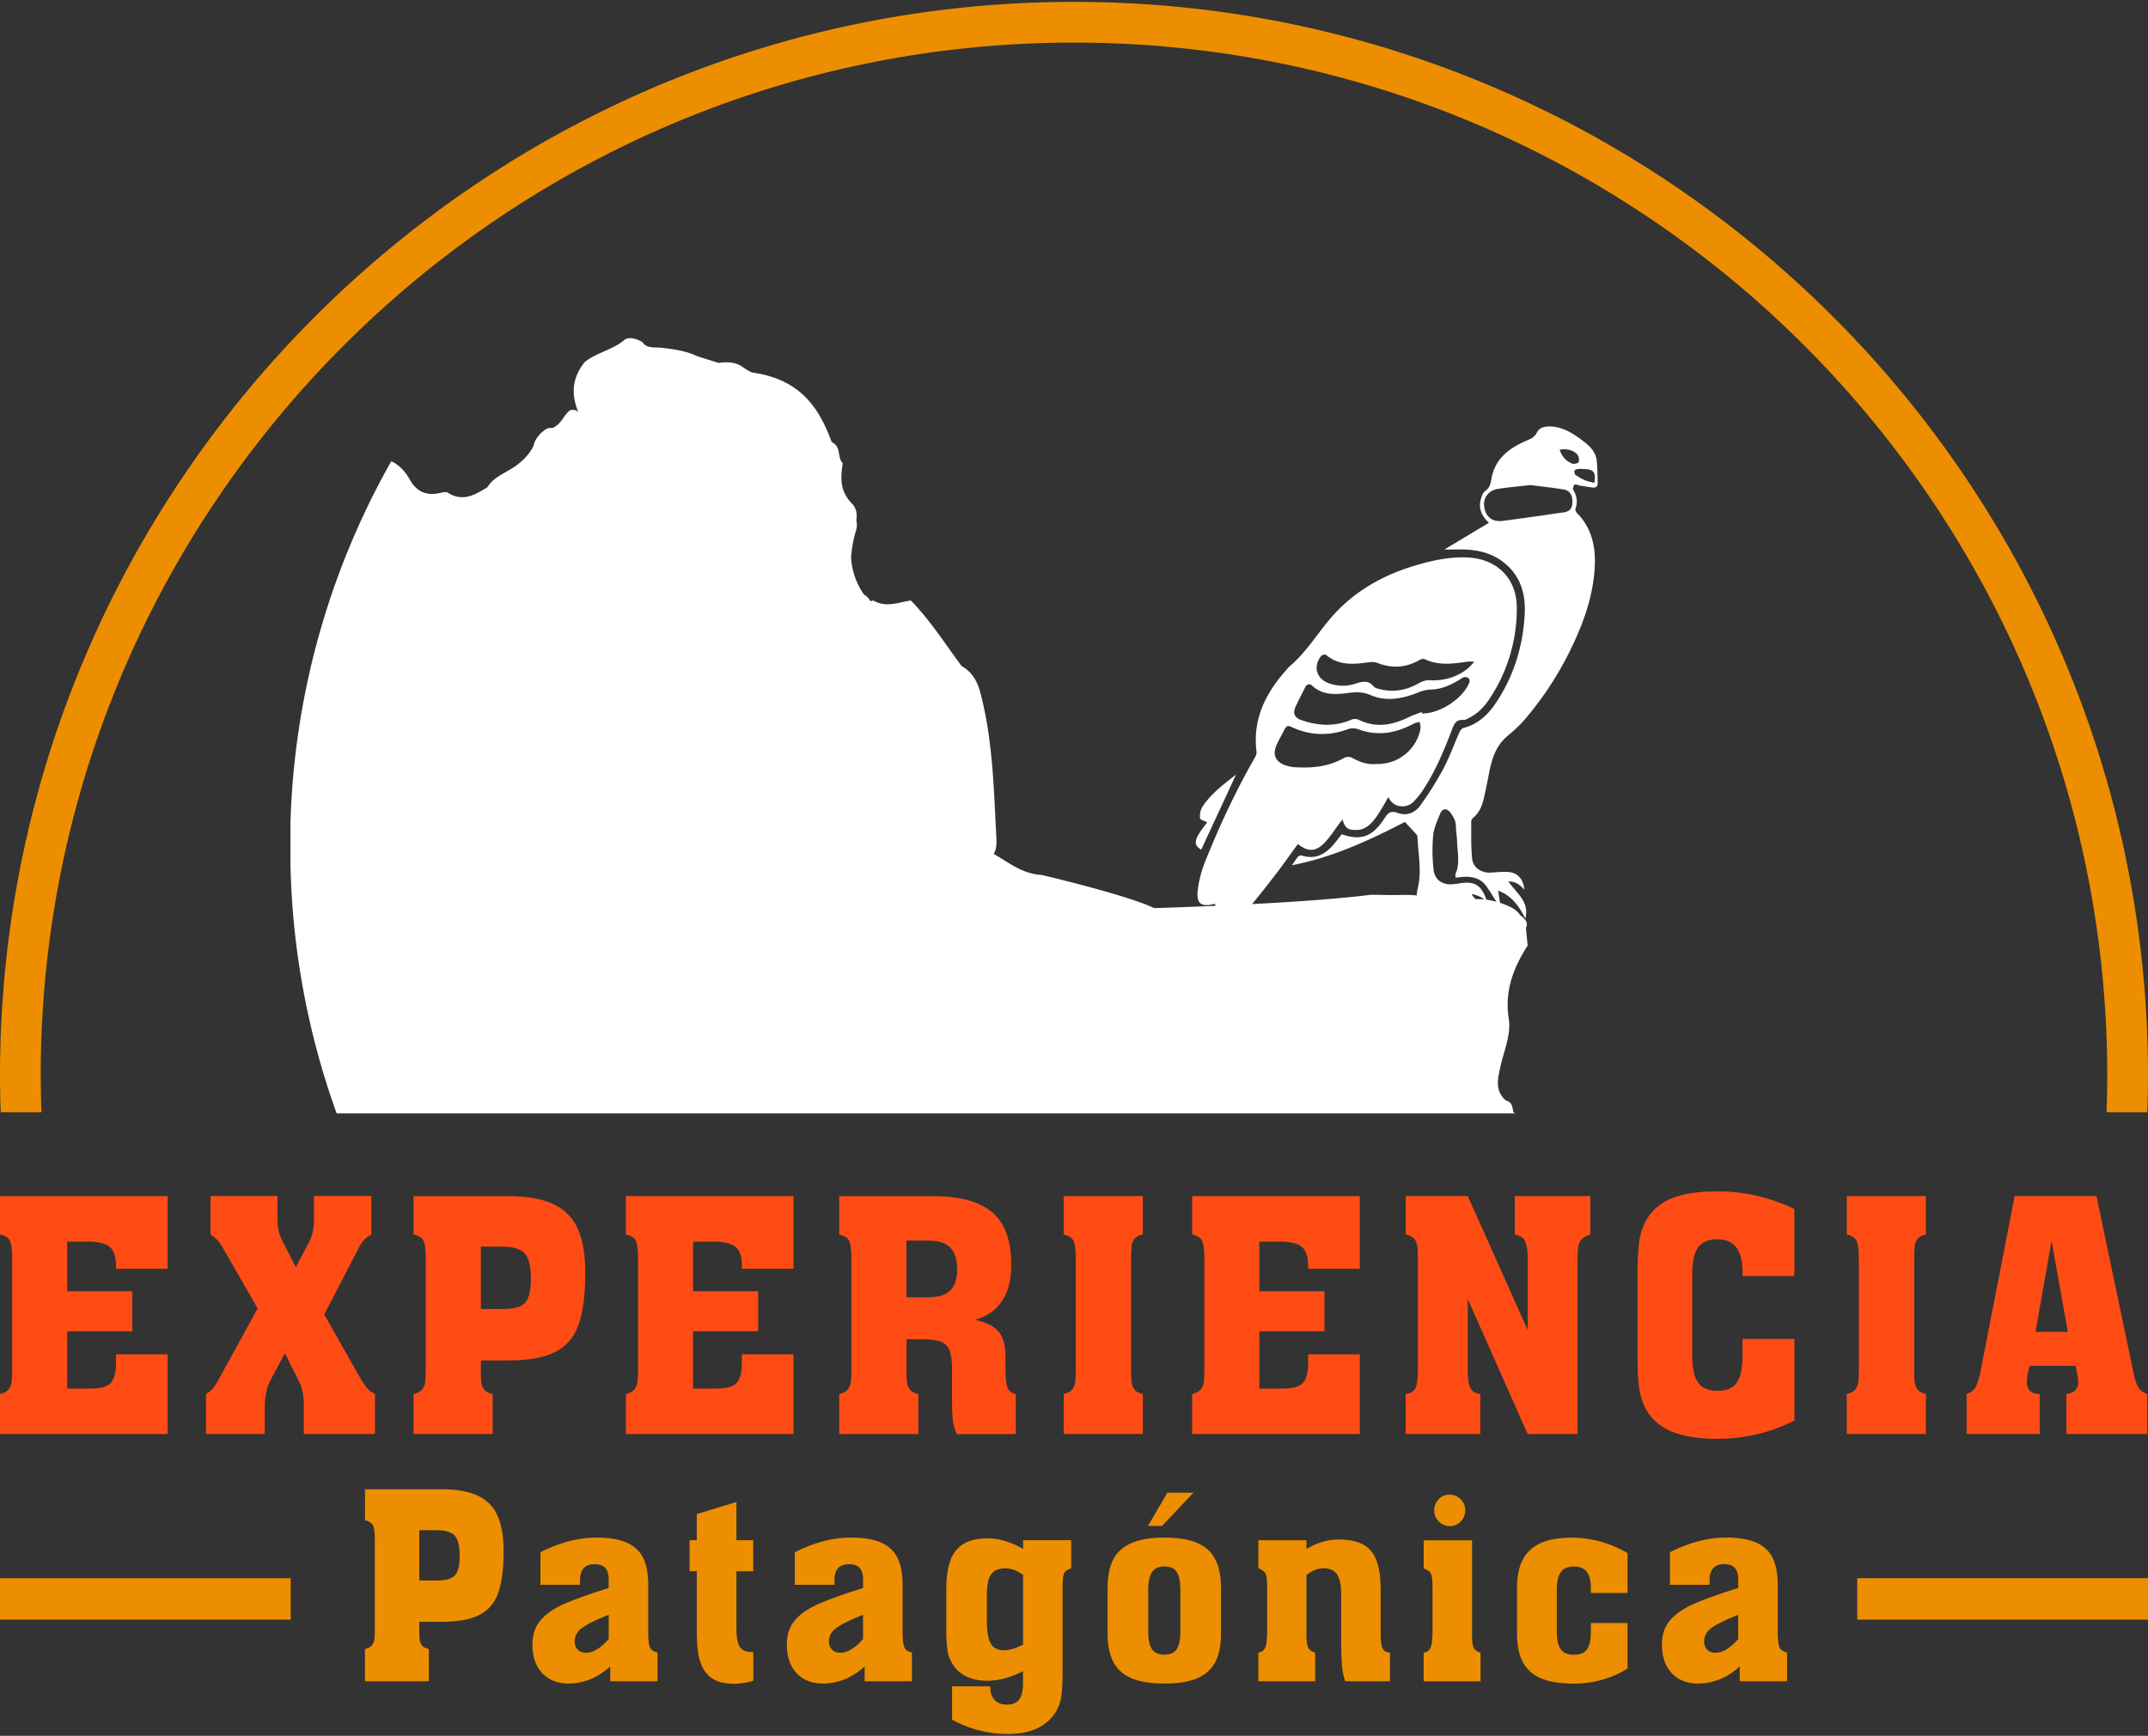
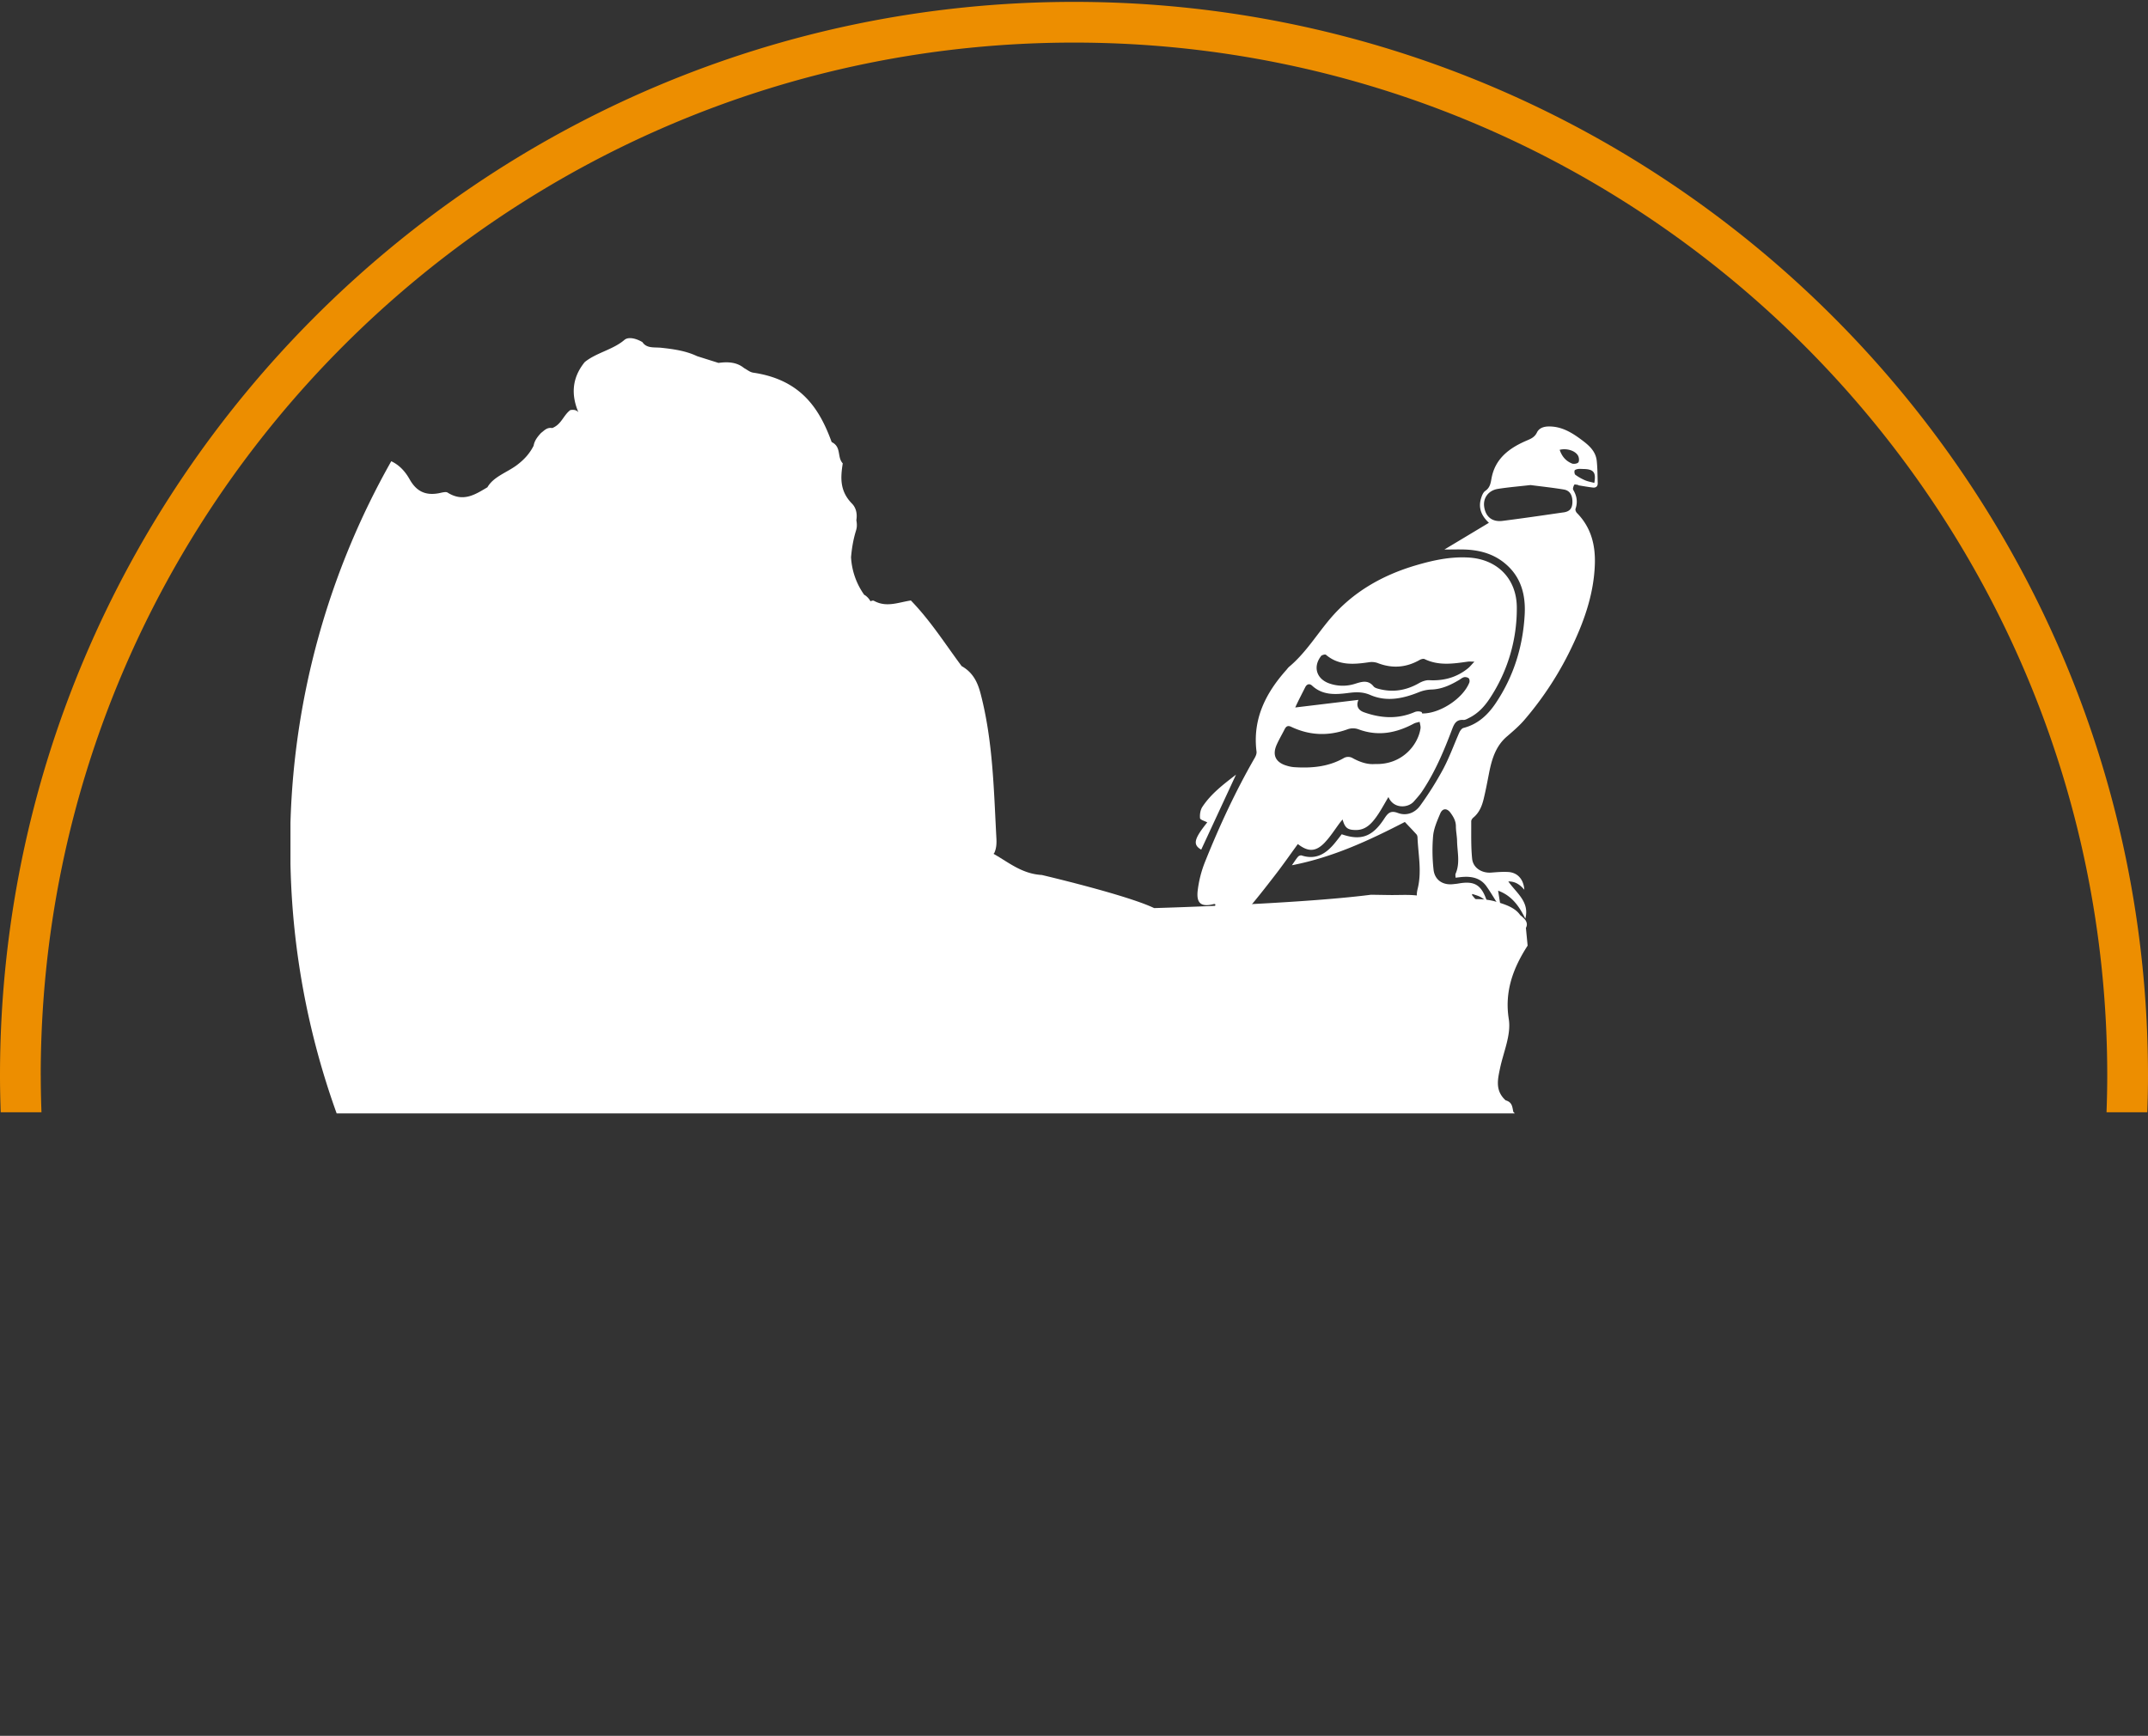
<svg xmlns="http://www.w3.org/2000/svg" width="120" height="97" fill="none">
  <rect width="100%" height="100%" fill="#333333" stroke="none" />
-   <path d="M74.023 47.066c.313-.332.558-.727.834-1.094.042-.056.088-.106.147-.181.133.476.283.588.74.59.537.006.863-.342 1.139-.724.248-.342.446-.724.684-1.12.273.66 1.085.639 1.43.238.15-.174.307-.342.436-.532.718-1.066 1.218-2.242 1.67-3.44.123-.326.227-.606.655-.574.107.008.227-.07.334-.123.486-.246.847-.636 1.139-1.083a9.072 9.072 0 0 0 1.507-5.062c0-1.606-1.07-2.702-2.673-2.804-1.026-.064-2.004.15-2.975.436-1.87.553-3.514 1.489-4.784 2.988-.756.893-1.368 1.908-2.28 2.673-.061.05-.107.117-.16.179-1.163 1.302-1.898 2.758-1.668 4.573.013.115-.048.254-.11.36-1.063 1.848-1.956 3.775-2.75 5.75a6.362 6.362 0 0 0-.43 1.668c-.078.719.222.914.922.73.016-.003.035.01.072.024-.019.08-.032.168-.061.248-.1.262-.04.49.15.687.197.209.446.254.683.126.303-.163.629-.332.848-.58.599-.682 1.157-1.4 1.713-2.12.438-.566.847-1.154 1.27-1.734.58.451 1.007.44 1.512-.091l.006-.008zm-.233-10.397c.051-.067.24-.118.284-.08.719.611 1.547.542 2.392.419a.985.985 0 0 1 .492.04c.817.32 1.598.262 2.36-.174.077-.042.203-.077.272-.042.786.38 1.596.256 2.408.141.094-.013.19 0 .372 0-.153.158-.24.273-.35.364-.634.518-1.363.716-2.176.673-.187-.01-.403.07-.572.166-.71.406-1.454.53-2.245.32-.104-.026-.23-.063-.291-.14-.302-.375-.65-.266-1.021-.15a2.253 2.253 0 0 1-1.47-.022c-.698-.254-.901-.922-.452-1.51l-.003-.005zm-1.43 2.865c.171-.382.37-.754.556-1.128.094-.187.246-.222.39-.088.591.545 1.308.497 2.013.406.43-.056.807-.072 1.235.112.917.398 1.836.2 2.731-.163.214-.085.455-.136.685-.142.572-.018 1.06-.248 1.54-.531.093-.056.184-.137.285-.158.08-.019.2.01.26.064.045.043.056.171.029.24-.356.893-1.652 1.738-2.63 1.722a2.188 2.188 0 0 0-.032-.078c-.23.089-.468.163-.687.27-.928.463-1.863.64-2.844.155a.519.519 0 0 0-.39 0c-.946.407-1.89.348-2.833.011-.332-.118-.45-.371-.308-.692zm-.532 3.236c-.574-.192-.753-.59-.507-1.149.133-.3.302-.585.451-.88.083-.16.182-.213.361-.127 1.035.491 2.088.529 3.167.133a.9.9 0 0 1 .575 0c1.096.414 2.117.222 3.111-.313.099-.053.217-.066.323-.098.02.123.065.25.049.369-.137.922-1.03 2.039-2.532 1.988-.42.04-.844-.104-1.242-.32a.497.497 0 0 0-.532 0c-.86.483-1.799.56-2.759.496a1.856 1.856 0 0 1-.465-.101v.002z" fill="#fff" />
+   <path d="M74.023 47.066c.313-.332.558-.727.834-1.094.042-.056.088-.106.147-.181.133.476.283.588.74.59.537.006.863-.342 1.139-.724.248-.342.446-.724.684-1.12.273.66 1.085.639 1.43.238.15-.174.307-.342.436-.532.718-1.066 1.218-2.242 1.67-3.44.123-.326.227-.606.655-.574.107.008.227-.07.334-.123.486-.246.847-.636 1.139-1.083a9.072 9.072 0 0 0 1.507-5.062c0-1.606-1.07-2.702-2.673-2.804-1.026-.064-2.004.15-2.975.436-1.87.553-3.514 1.489-4.784 2.988-.756.893-1.368 1.908-2.28 2.673-.061.05-.107.117-.16.179-1.163 1.302-1.898 2.758-1.668 4.573.013.115-.048.254-.11.36-1.063 1.848-1.956 3.775-2.75 5.75a6.362 6.362 0 0 0-.43 1.668c-.078.719.222.914.922.73.016-.003.035.01.072.024-.019.08-.032.168-.061.248-.1.262-.04.49.15.687.197.209.446.254.683.126.303-.163.629-.332.848-.58.599-.682 1.157-1.4 1.713-2.12.438-.566.847-1.154 1.27-1.734.58.451 1.007.44 1.512-.091l.006-.008zm-.233-10.397c.051-.067.24-.118.284-.08.719.611 1.547.542 2.392.419a.985.985 0 0 1 .492.04c.817.32 1.598.262 2.36-.174.077-.042.203-.077.272-.042.786.38 1.596.256 2.408.141.094-.013.19 0 .372 0-.153.158-.24.273-.35.364-.634.518-1.363.716-2.176.673-.187-.01-.403.07-.572.166-.71.406-1.454.53-2.245.32-.104-.026-.23-.063-.291-.14-.302-.375-.65-.266-1.021-.15a2.253 2.253 0 0 1-1.47-.022c-.698-.254-.901-.922-.452-1.51l-.003-.005zm-1.43 2.865c.171-.382.37-.754.556-1.128.094-.187.246-.222.39-.088.591.545 1.308.497 2.013.406.43-.056.807-.072 1.235.112.917.398 1.836.2 2.731-.163.214-.085.455-.136.685-.142.572-.018 1.06-.248 1.54-.531.093-.056.184-.137.285-.158.08-.019.2.01.26.064.045.043.056.171.029.24-.356.893-1.652 1.738-2.63 1.722a2.188 2.188 0 0 0-.032-.078a.519.519 0 0 0-.39 0c-.946.407-1.89.348-2.833.011-.332-.118-.45-.371-.308-.692zm-.532 3.236c-.574-.192-.753-.59-.507-1.149.133-.3.302-.585.451-.88.083-.16.182-.213.361-.127 1.035.491 2.088.529 3.167.133a.9.9 0 0 1 .575 0c1.096.414 2.117.222 3.111-.313.099-.053.217-.066.323-.098.02.123.065.25.049.369-.137.922-1.03 2.039-2.532 1.988-.42.04-.844-.104-1.242-.32a.497.497 0 0 0-.532 0c-.86.483-1.799.56-2.759.496a1.856 1.856 0 0 1-.465-.101v.002z" fill="#fff" />
  <path d="M88.17 27.119c.272.043.542.093.818.125.163.02.275-.061.27-.24-.011-.42-.011-.845-.056-1.262-.06-.545-.455-.874-.858-1.173-.543-.404-1.112-.748-1.826-.738-.278.003-.537.088-.657.34-.134.278-.367.36-.615.467-.954.415-1.732 1.008-1.925 2.115-.048.27-.09.505-.344.678-.118.08-.188.26-.233.407-.168.534.008.978.436 1.376-.845.508-1.668 1.003-2.489 1.494.399 0 .78-.013 1.163 0 .805.032 1.558.233 2.197.754.914.743 1.187 1.756 1.128 2.868-.096 1.788-.61 3.456-1.612 4.953-.44.66-1.002 1.189-1.81 1.395-.09.024-.178.144-.224.24-.304.685-.556 1.395-.906 2.053a18.23 18.23 0 0 1-1.285 2.045c-.292.406-.762.596-1.254.411-.403-.152-.553.011-.754.318-.665 1.024-1.31 1.243-2.378.874-.12.155-.241.313-.367.468-.486.599-1.053.984-1.873.716-.056-.018-.158.022-.198.067-.112.131-.203.278-.345.481 2.31-.449 4.335-1.4 6.31-2.419.23.244.442.463.647.69.038.04.057.107.06.163.037.954.248 1.9.013 2.863-.15.606.016.815.644.855.665.043 1.29.115 1.721.767v-.845c.767.238 1.192.762 1.465 1.45.213-.295.219-.57-.016-.894-.246-.336-.521-.65-.786-.97l.024-.056c.147.053.3.09.436.16.13.067.245.166.385.265-.308-.94-.695-1.173-1.62-1.005-.088.016-.18.021-.267.032-.588.07-1.046-.235-1.104-.826a9.635 9.635 0 0 1-.022-1.881c.043-.425.23-.842.398-1.243.129-.305.38-.302.573-.038.165.228.301.457.301.76 0 .267.06.537.065.804.01.612.181 1.235-.08 1.836-.027.062-.003.144-.003.227.168-.018.294-.037.425-.045.516-.032.983.08 1.299.524.251.355.47.735.705 1.104l.08-.022-.133-.836c.772.28 1.184.882 1.52 1.566.25-.949-.5-1.433-.95-2.082.39-.006.654.181.895.465-.04-.58-.372-.957-.888-.992-.315-.021-.639.008-.957.032-.523.043-1.018-.256-1.071-.775-.07-.692-.046-1.395-.051-2.093 0-.066.056-.152.112-.2.337-.275.49-.655.585-1.056.118-.484.209-.975.305-1.465.15-.753.366-1.472.978-2.004.34-.294.687-.588.979-.925a18.382 18.382 0 0 0 2.747-4.271c.655-1.4 1.144-2.854 1.2-4.42.04-1.091-.208-2.08-1-2.885-.053-.053-.1-.168-.08-.23.129-.376.078-.718-.125-1.06-.04-.068.01-.207.059-.292.016-.027.15.005.227.019l-.008.016zm.288-.912c.578.011.714.19.61.778-.193-.053-.366-.08-.524-.15a2.748 2.748 0 0 1-.532-.302c-.05-.037-.067-.168-.045-.238.013-.045.123-.077.195-.088.096-.013.198 0 .296 0zm-1.114 2.425c-1.133.165-2.267.331-3.402.475-.583.073-.947-.23-1.027-.79-.07-.487.235-.912.767-.998.588-.093 1.187-.141 1.82-.214.6.078 1.233.145 1.86.249.34.056.492.318.482.719-.011.34-.145.508-.5.561v-.002zm.468-2.735c-.343-.139-.559-.403-.68-.761.396-.102.88.05 1.03.334.056.101.072.296.013.369-.061.074-.262.101-.363.061v-.003zM67.108 47.477c.655-1.411 1.3-2.8 1.943-4.19-.695.537-1.392 1.063-1.876 1.795-.115.174-.155.43-.134.64.011.09.265.157.404.232-.743.927-.82 1.245-.34 1.523h.003z" fill="#fff" />
  <path d="M2.275 60.104C2.275 28.276 28.17 2.38 59.999 2.38c31.827 0 57.724 25.894 57.724 57.724 0 .687-.016 1.368-.04 2.05h2.277c.024-.682.04-1.363.04-2.05C119.997 27.02 93.082.105 59.999.105 26.915.105 0 27.02 0 60.104c0 .687.016 1.368.04 2.05h2.277a58.01 58.01 0 0 1-.04-2.05h-.002z" fill="#ED8E00" />
-   <path d="M75.744 86.249v.014c0-.003.006-.006.009-.009h-.006v-.002l-.003-.003zM75.745 86.266v-.004l-.004.004h.004z" fill="#000" />
  <path d="M84.546 62.138c-.062-.252-.043-.543-.43-.65-.597-.537-.447-1.16-.316-1.788.192-.92.63-1.868.489-2.756-.24-1.518.224-2.82 1.053-4.102l-.096-.992c.09-.16.059-.315-.046-.462a2.384 2.384 0 0 0-.272-.252c-.278-.406-.794-.588-1.363-.753-1.267-.372-2.593.155-3.86-.233-.665-.203-1.382-.125-2.087-.136l-1.024-.016c-4.105.526-12.116.746-12.116.746-1.55-.743-6.278-1.85-6.278-1.85-1.11-.064-1.842-.7-2.68-1.173l-.009-.016c.013-.02.032-.035.043-.056.12-.268.125-.546.11-.821-.145-2.697-.19-5.404-.88-8.059-.155-.593-.398-1.175-1.061-1.547-.92-1.235-1.732-2.529-2.836-3.667-.681.099-1.358.409-2.058.021-.05-.03-.126-.01-.198.024a.99.99 0 0 0-.31-.342l-.035-.013c-.008-.008-.01-.019-.02-.027a3.992 3.992 0 0 1-.722-2.08c.042-.486.12-.97.267-1.453a1.36 1.36 0 0 0 .053-.23 1.323 1.323 0 0 0-.024-.385c.059-.345-.008-.687-.24-.925-.7-.713-.642-1.46-.519-2.253-.331-.353-.056-.917-.62-1.19-.682-1.884-1.73-3.487-4.383-3.878-.182-.026-.34-.165-.508-.254-.404-.334-.9-.363-1.43-.29l-1.198-.378c-.614-.294-1.304-.393-1.99-.467-.391-.043-.821.05-1.062-.316-.315-.19-.772-.326-1.008-.123-.641.55-1.58.714-2.218 1.24l-.005.006c-.72.895-.751 1.836-.345 2.8-.08-.106-.209-.165-.452-.127-.395.296-.489.796-1.01 1.005-.302-.051-.446.141-.628.275-.198.214-.369.436-.412.71-.21.418-.502.757-.93 1.08-.548.415-1.312.647-1.652 1.244-.681.403-1.347.852-2.229.294-.093-.06-.318.005-.476.037-.85.163-1.312-.193-1.643-.78-.246-.434-.567-.792-1.024-1.006a43.575 43.575 0 0 0-5.631 20.201v2.294a43.699 43.699 0 0 0 2.581 13.949h65.82c-.026-.024-.05-.05-.077-.078l-.005-.002zm-8.503-11.84s.006-.011.006-.017c0 .006-.003.01-.006.016z" fill="#fff" />
-   <path d="M0 80.131v-2.237c.198-.04.347-.115.449-.222a.745.745 0 0 0 .192-.398c.027-.158.04-.412.04-.76v-6.15c0-.478-.037-.81-.112-.999-.075-.19-.264-.315-.569-.38v-2.148h9.365v4.062H6.481v-.139c0-.523-.117-.884-.35-1.082-.232-.198-.646-.297-1.24-.297H3.755v2.777H7.39v2.237H3.755v3.197H5.1c.537 0 .9-.107 1.093-.318.192-.214.288-.583.288-1.115v-.48h2.884v4.455H0v-.003zM11.509 80.131v-2.237c.251-.128.465-.36.647-.7l2.237-4.079-1.949-3.397c-.187-.337-.414-.577-.681-.716v-2.168h3.74v1.328c0 .43.095.837.288 1.214l.735 1.432.75-1.416c.175-.345.263-.754.263-1.232V66.83h3.207V69c-.267.11-.494.337-.681.682l-1.949 3.774 2.018 3.565c.158.257.286.444.388.564.101.12.243.222.425.31v2.237h-3.975v-1.686c0-.508-.115-.976-.34-1.406l-.716-1.417-.77 1.433c-.237.444-.357.967-.357 1.571v1.502h-3.277l-.003.003zM26.861 76.515c0 .35.011.604.035.764a.74.74 0 0 0 .18.398c.096.107.245.18.448.22v2.237h-4.42v-2.237c.197-.04.347-.115.449-.222a.746.746 0 0 0 .192-.398c.027-.158.04-.412.04-.76v-6.15c0-.478-.037-.81-.112-1-.075-.189-.265-.315-.57-.379V66.84h5.269c1.042 0 1.879.145 2.512.433.63.289 1.093.743 1.38 1.366.288.623.432 1.451.432 2.48 0 1.225-.123 2.184-.366 2.884-.246.7-.676 1.211-1.296 1.535-.62.323-1.508.483-2.66.483h-1.51v.498l-.003-.003zm0-3.365h1.155c.425 0 .754-.043.984-.131a.876.876 0 0 0 .502-.497c.104-.246.158-.599.158-1.067 0-.692-.118-1.165-.35-1.416-.233-.252-.658-.377-1.275-.377h-1.17v3.485l-.003.003zM34.965 80.131v-2.237c.198-.04.348-.115.45-.222a.745.745 0 0 0 .192-.398c.026-.158.04-.412.04-.76v-6.15c0-.478-.038-.81-.112-.999-.075-.19-.265-.315-.57-.38v-2.148h9.366v4.062h-2.884v-.139c0-.523-.118-.884-.35-1.082-.233-.198-.647-.297-1.24-.297H38.72v2.777h3.635v2.237H38.72v3.197h1.344c.537 0 .9-.107 1.093-.318.193-.214.289-.583.289-1.115v-.48h2.884v4.455h-9.366v-.003zM50.641 76.515c0 .35.01.604.035.764a.74.74 0 0 0 .179.398c.096.107.246.18.45.22v2.237h-4.422v-2.237c.198-.04.348-.115.45-.222a.746.746 0 0 0 .192-.398 5.08 5.08 0 0 0 .04-.76v-6.15c0-.478-.038-.81-.112-1-.075-.189-.265-.315-.57-.379V66.84h5.226c1.502 0 2.608.3 3.32.901.71.601 1.066 1.58 1.066 2.935 0 .826-.171 1.502-.516 2.023-.345.521-.845.871-1.502 1.053.641.147 1.082.372 1.328.682.246.31.366.777.366 1.406v.716c0 .454.038.778.11.973.072.195.23.318.468.371v2.237h-3.293a2.522 2.522 0 0 1-.228-.817c-.029-.284-.042-.66-.042-1.131v-1.703c0-.425-.043-.756-.126-.991a.835.835 0 0 0-.462-.503c-.225-.099-.559-.15-1-.15h-.951v1.68l-.006-.006zm0-4.02h1.206c.558 0 .97-.123 1.232-.372.262-.248.393-.644.393-1.192 0-.548-.131-.96-.388-1.218-.26-.26-.66-.388-1.203-.388h-1.24v3.173-.003zM63.19 76.515c0 .35.01.601.035.759a.797.797 0 0 0 .173.398c.094.107.241.182.447.222v2.237h-4.421v-2.237c.203-.04.353-.115.449-.222a.776.776 0 0 0 .184-.398c.027-.158.04-.412.04-.76v-6.15c0-.478-.037-.81-.114-.999-.075-.19-.262-.315-.559-.38v-2.148h4.42v2.149c-.202.04-.352.114-.446.221a.752.752 0 0 0-.173.407 6.226 6.226 0 0 0-.035.75v6.15zM66.6 80.131v-2.237c.198-.04.348-.115.45-.222a.745.745 0 0 0 .192-.398c.027-.158.04-.412.04-.76v-6.15c0-.478-.037-.81-.112-.999-.075-.19-.265-.315-.57-.38v-2.148h9.366v4.062h-2.884v-.139c0-.523-.118-.884-.35-1.082-.233-.198-.647-.297-1.24-.297h-1.136v2.777h3.635v2.237h-3.635v3.197H71.7c.537 0 .9-.107 1.093-.318.193-.214.289-.583.289-1.115v-.48h2.884v4.455H66.6v-.003zM78.53 80.131v-2.237c.29-.035.477-.15.558-.345.083-.195.123-.529.123-1v-6.42c0-.36-.043-.628-.131-.799-.089-.17-.27-.286-.55-.344v-2.15h3.468l3.347 7.48V70.33c0-.441-.049-.764-.145-.965-.096-.2-.286-.326-.572-.38v-2.148h4.22v2.149c-.232.07-.398.163-.496.28a.83.83 0 0 0-.185.428 6.115 6.115 0 0 0-.035.778v9.662h-2.787l-3.347-7.548v3.966c0 .465.046.797.137.992.09.195.278.313.564.353v2.237h-4.167l-.003-.003zM91.481 71.308c0-.786.032-1.416.091-1.892.062-.476.203-.898.423-1.272.331-.559.82-.963 1.464-1.206s1.476-.366 2.494-.366c1.451 0 2.881.326 4.29.978v3.755h-2.9v-.261c0-1.195-.463-1.791-1.39-1.791-.519 0-.885.155-1.096.468-.214.31-.318.804-.318 1.48v4.56c0 .682.107 1.179.323 1.489.217.313.58.468 1.094.468.513 0 .871-.158 1.08-.47.205-.316.31-.81.31-1.487v-.943h2.899v4.56a8.882 8.882 0 0 1-2.044.756 9.658 9.658 0 0 1-2.245.267c-.92 0-1.69-.104-2.307-.31-.617-.206-1.104-.535-1.46-.984a2.77 2.77 0 0 1-.467-.903 4.818 4.818 0 0 1-.195-1.048c-.03-.363-.043-.863-.043-1.497v-4.35h-.003zM106.938 76.515c0 .35.011.601.035.759a.795.795 0 0 0 .174.398c.093.107.24.182.446.222v2.237h-4.421v-2.237c.203-.04.353-.115.449-.222a.78.78 0 0 0 .185-.398 5.18 5.18 0 0 0 .04-.76v-6.15c0-.478-.038-.81-.115-.999-.075-.19-.262-.315-.559-.38v-2.148h4.421v2.149c-.203.04-.353.114-.446.221a.746.746 0 0 0-.174.407 6.088 6.088 0 0 0-.035.75v6.15zM109.867 80.131v-2.237a.803.803 0 0 0 .516-.414c.105-.206.201-.535.289-.984l1.879-9.662h4.57l2.072 9.881c.075.372.168.647.275.82a.825.825 0 0 0 .495.359v2.237h-4.525v-2.237c.221-.019.387-.086.497-.2a.606.606 0 0 0 .165-.428c0-.104-.013-.235-.034-.393l-.115-.55h-2.569l-.112.497c-.024.163-.035.299-.035.411 0 .217.059.38.174.49.115.109.297.168.542.173v2.237H109.867zm3.847-5.706h1.809l-.909-5.084-.9 5.084z" fill="#FF4C15" />
-   <path d="M23.422 91.03c0 .281.01.487.029.618a.584.584 0 0 0 .144.32c.078.086.198.145.364.177v1.804H20.39v-1.804a.677.677 0 0 0 .363-.18.595.595 0 0 0 .155-.32c.022-.128.032-.331.032-.612V86.07c0-.385-.03-.655-.09-.807-.062-.153-.214-.255-.458-.308v-1.734h4.25c.842 0 1.515.114 2.026.347.51.232.882.601 1.115 1.104.232.502.35 1.17.35 2.002 0 .986-.1 1.761-.297 2.325-.198.564-.545.976-1.048 1.238-.5.261-1.216.39-2.146.39h-1.219v.4l-.002.003zm0-2.713h.93c.342 0 .607-.034.793-.106a.705.705 0 0 0 .407-.401c.085-.198.128-.484.128-.861 0-.559-.093-.94-.283-1.141-.187-.203-.532-.302-1.03-.302h-.943v2.811h-.002zM34.089 93.12a3.78 3.78 0 0 1-.727.535c-.249.139-.51.243-.783.315-.273.07-.54.107-.805.107-.625 0-1.12-.195-1.483-.582-.364-.388-.546-.92-.546-1.599 0-.54.147-.986.441-1.339.294-.353.727-.657 1.302-.914.575-.256 1.411-.558 2.518-.906v-.452c0-.304-.064-.526-.19-.668-.128-.141-.329-.21-.607-.21-.534 0-.804.301-.804.908v.246h-2.213v-1.818c.31-.165.652-.313 1.026-.444.374-.13.735-.227 1.083-.288.347-.062.69-.091 1.029-.091.69 0 1.248.093 1.673.278.425.184.732.47.925.855.19.385.286.893.286 1.521v2.627c0 .393.029.671.09.832.062.16.204.262.43.31v1.606h-2.643v-.828h-.002zm-.083-2.883c-.69.272-1.181.513-1.47.719-.289.205-.433.462-.433.767 0 .187.056.34.168.457.112.117.267.176.465.176.404 0 .826-.256 1.27-.767v-1.352zM41.142 83.931v2.136h.938v1.735h-.938v3.081c0 .361.021.642.067.842.045.2.128.348.251.444.123.096.294.144.516.144h.107v1.607a3.9 3.9 0 0 1-1.045.17c-.438 0-.794-.066-1.07-.197a1.481 1.481 0 0 1-.646-.588 2.606 2.606 0 0 1-.315-.938c-.056-.364-.08-.8-.08-1.307v-3.258h-.401v-1.735h.4v-1.46l2.221-.675h-.005zM48.3 93.12a3.78 3.78 0 0 1-.727.535c-.249.139-.51.243-.783.315-.273.07-.54.107-.805.107-.625 0-1.12-.195-1.483-.582-.364-.388-.545-.92-.545-1.599 0-.54.147-.986.44-1.339.295-.353.728-.657 1.302-.914.575-.256 1.412-.558 2.518-.906v-.452c0-.304-.064-.526-.19-.668-.128-.141-.328-.21-.607-.21-.534 0-.804.301-.804.908v.246h-2.213v-1.818c.31-.165.652-.313 1.026-.444.374-.13.735-.227 1.083-.288.347-.062.69-.091 1.029-.091.69 0 1.248.093 1.673.278.425.184.732.47.925.855.19.385.286.893.286 1.521v2.627c0 .393.03.671.09.832.062.16.204.262.43.31v1.606h-2.642v-.828H48.3zm-.086-2.883c-.69.272-1.181.513-1.47.719-.288.205-.433.462-.433.767 0 .187.056.34.169.457.112.117.267.176.465.176.403 0 .826-.256 1.27-.767v-1.352zM57.157 93.385c-.705.358-1.37.535-1.993.535-.893 0-1.537-.302-1.933-.909a1.9 1.9 0 0 1-.302-.818 8.626 8.626 0 0 1-.064-1.162v-2.235c0-.639.075-1.168.224-1.582.15-.417.396-.727.738-.938.34-.209.797-.313 1.363-.313.615 0 1.273.198 1.968.59v-.486h2.686v1.572c-.222.07-.356.17-.407.302-.048.13-.075.366-.075.705v4.873c0 .558-.029 1.01-.085 1.35a2.17 2.17 0 0 1-.396.94c-.52.725-1.379 1.086-2.568 1.086a6.45 6.45 0 0 1-3.127-.8v-1.86h2.135v.043c0 .307.083.548.246.719.166.17.385.257.663.257.334 0 .572-.097.711-.29.139-.192.211-.488.211-.892v-.69l.005.003zm0-1.486v-3.883c-.315-.249-.644-.375-.986-.375-.267 0-.475.051-.623.155a.87.87 0 0 0-.318.479 2.968 2.968 0 0 0-.096.826v1.502c0 .564.07.973.209 1.23.139.256.39.384.756.384.297 0 .65-.107 1.059-.318zM68.212 88.74v2.539c0 .663-.107 1.197-.323 1.604-.217.406-.556.708-1.016.903-.46.195-1.066.291-1.817.291-.751 0-1.366-.098-1.829-.29-.462-.196-.804-.495-1.02-.904-.22-.407-.33-.941-.33-1.604v-2.54c0-.657.107-1.194.324-1.606.216-.411.559-.718 1.03-.916.47-.198 1.079-.297 1.825-.297 1.117 0 1.924.225 2.418.671.495.446.74 1.163.74 2.149h-.002zm-2.993-5.33h1.459l-1.761 1.86h-.786l1.088-1.86zm.724 5.448c0-.466-.067-.802-.203-1.01-.136-.21-.366-.314-.687-.314-.32 0-.556.107-.695.321-.142.214-.211.548-.211 1.002v2.296c0 .46.07.794.208 1 .14.206.372.31.698.31.326 0 .553-.104.687-.31.133-.206.203-.54.203-1v-2.296zM72.98 91.28c0 .357.03.608.089.755.058.148.195.254.406.313v1.601h-3.178v-1.6c.203-.033.334-.137.398-.31.064-.175.096-.471.096-.888v-2.502c0-.329-.026-.559-.08-.69-.053-.13-.192-.237-.411-.318V86.07h2.686v.486c.606-.352 1.197-.529 1.777-.529.885 0 1.5.22 1.847.655.347.438.521 1.141.521 2.114v2.454c0 .403.032.684.1.842.066.157.205.243.421.256v1.601h-2.501a3.612 3.612 0 0 1-.187-.973 20.793 20.793 0 0 1-.038-1.41v-2.468c0-.508-.075-.877-.222-1.11-.147-.232-.409-.35-.777-.35-.31 0-.623.126-.939.375v3.263l-.008.003zM82.234 91.279c0 .366.026.623.08.764.053.145.187.246.398.308v1.6h-3.178v-1.6c.203-.032.334-.137.398-.31.064-.174.096-.47.096-.888v-2.502c0-.328-.026-.558-.08-.689-.053-.131-.192-.238-.411-.318v-1.572h2.7v5.21l-.003-.003zm-2.11-6.861v-.014c0-.24.08-.446.244-.62a.803.803 0 0 1 .61-.262.85.85 0 0 1 .622.257c.171.171.257.38.257.623a.85.85 0 0 1-.257.623.833.833 0 0 1-1.04.133.914.914 0 0 1-.32-.318.823.823 0 0 1-.118-.428l.003.006zM88.875 89.007v-.246c0-.417-.077-.727-.23-.924-.152-.2-.392-.3-.721-.3-.329 0-.588.107-.732.318-.145.211-.22.548-.22 1.008v2.296c0 .454.073.788.214.997.145.208.388.313.738.313s.604-.105.743-.313c.139-.209.208-.54.208-.997v-.465h2.05v2.542c-.409.264-.87.47-1.387.62a5.758 5.758 0 0 1-1.611.224c-.757 0-1.366-.099-1.829-.291-.462-.195-.801-.495-1.02-.904-.22-.406-.327-.94-.327-1.603v-2.54c0-.483.06-.9.177-1.25.117-.35.302-.642.556-.877.254-.235.572-.409.954-.521.382-.112.842-.168 1.376-.168 1.075 0 2.112.285 3.111.858v2.229h-2.05v-.006zM97.19 93.12a3.78 3.78 0 0 1-.727.535c-.248.139-.51.243-.783.315a3.25 3.25 0 0 1-.804.107c-.626 0-1.12-.195-1.484-.582-.363-.388-.545-.92-.545-1.599 0-.54.147-.986.441-1.339.294-.353.727-.657 1.302-.914.575-.256 1.411-.558 2.518-.906v-.452c0-.304-.065-.526-.19-.668-.126-.141-.329-.21-.607-.21-.534 0-.804.301-.804.908v.246h-2.214v-1.818a7.28 7.28 0 0 1 1.027-.444c.374-.13.735-.227 1.082-.288.348-.062.69-.091 1.03-.091.689 0 1.248.093 1.673.278.424.184.732.47.924.855.19.385.286.893.286 1.521v2.627c0 .393.03.671.091.832.062.16.203.262.43.31v1.606h-2.643v-.828h-.002zm-.085-2.883c-.69.272-1.181.513-1.47.719-.289.205-.433.462-.433.767 0 .187.056.34.168.457.113.117.268.176.465.176.404 0 .826-.256 1.27-.767v-1.352zM0 88.192v2.315h16.242v-2.315H0zM103.757 88.19v2.314H120v-2.315h-16.243z" fill="#ED8E00" />
</svg>